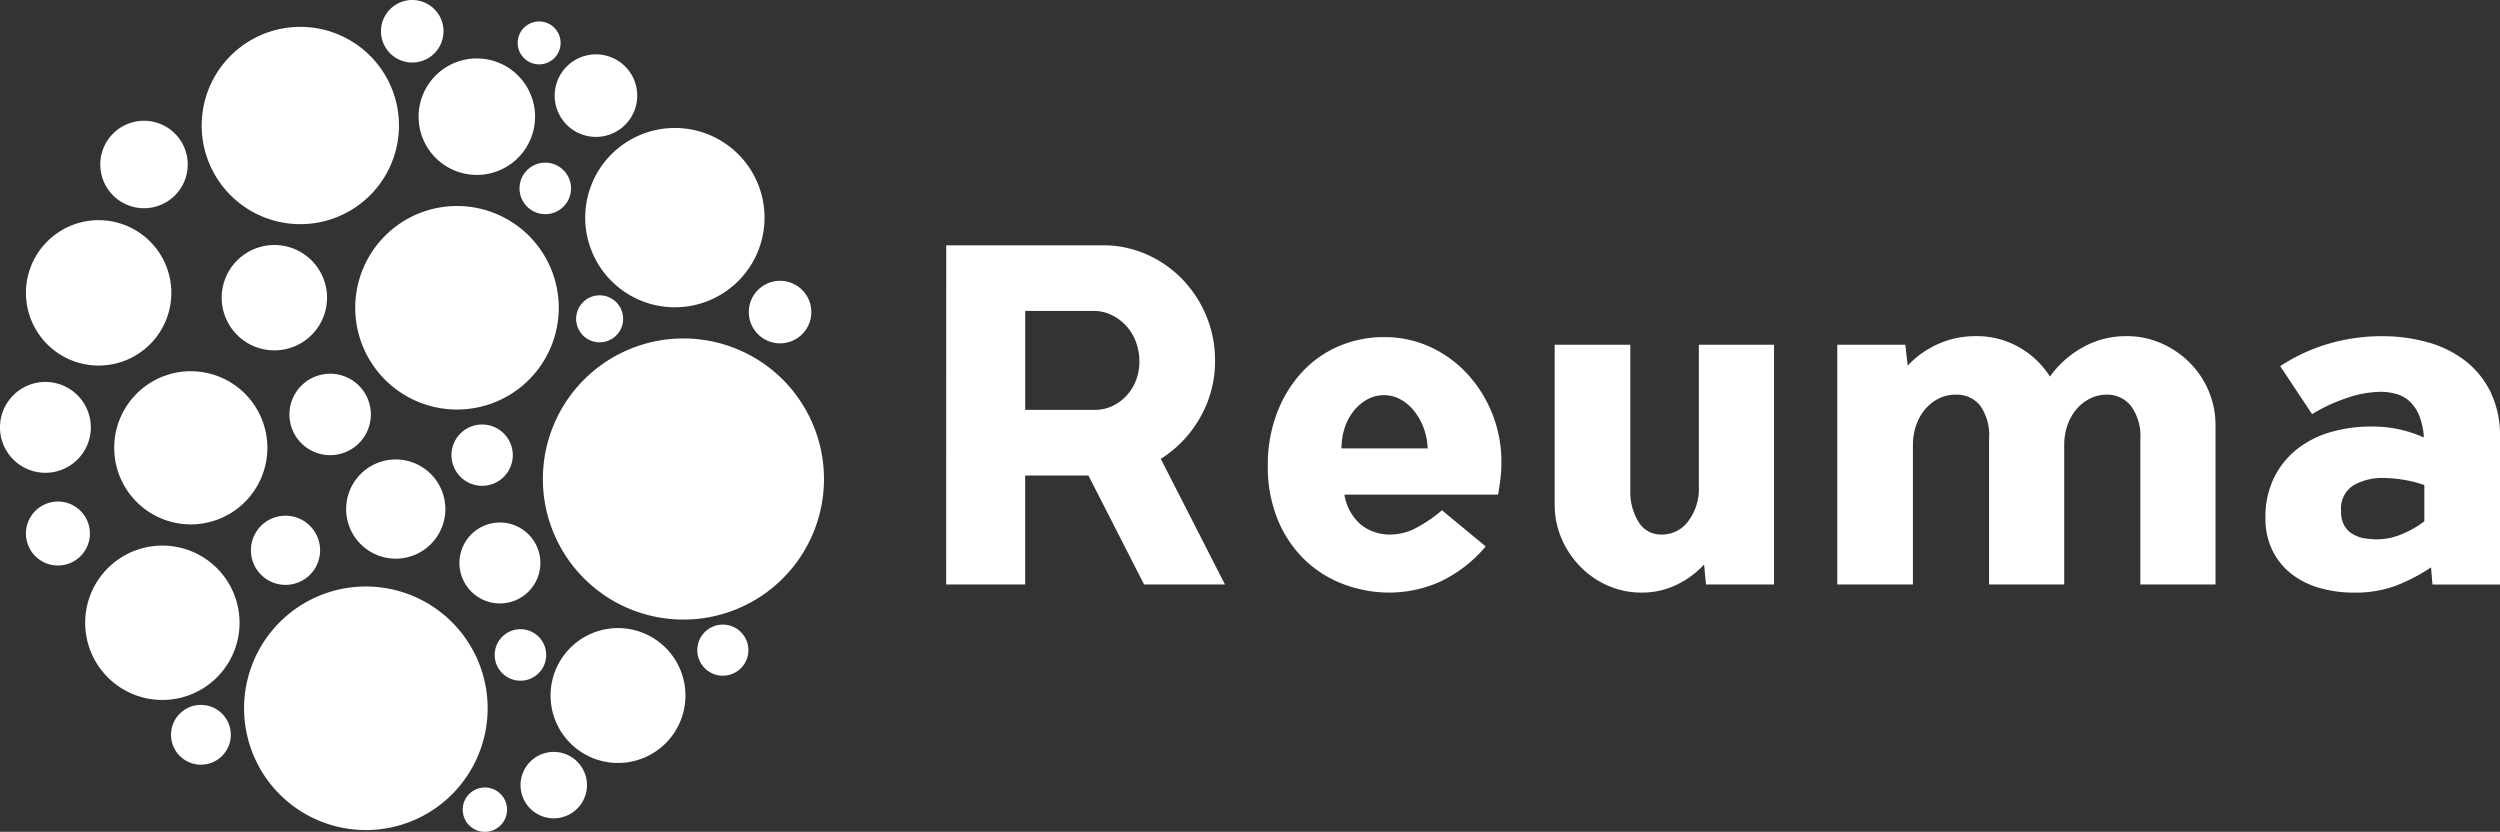
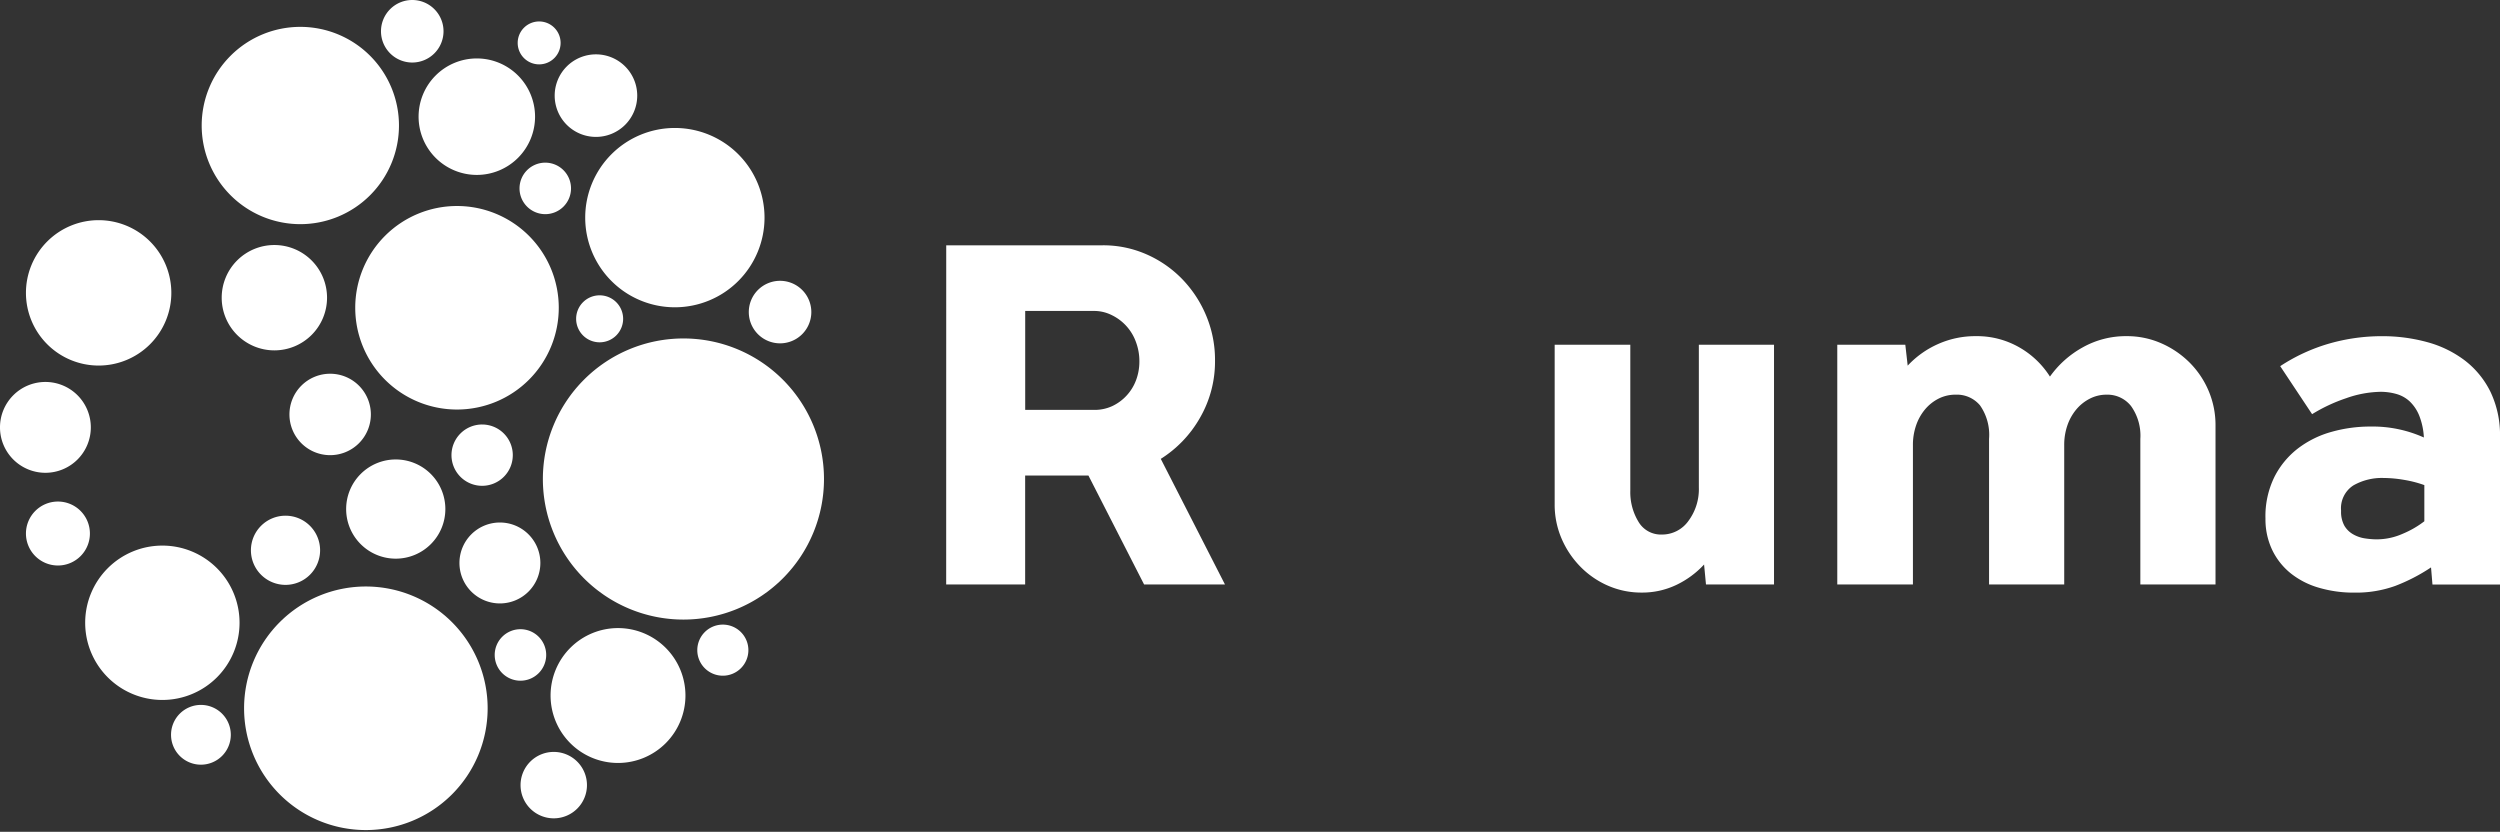
<svg xmlns="http://www.w3.org/2000/svg" width="307.704" height="102.38" viewBox="0 0 307.704 102.38">
  <rect x="0" y="0" width="307.704" height="102.38" fill="#333333" stroke="none" />
  <g transform="translate(-1490 -3139.81)">
    <g transform="translate(0 -1308.091)">
      <path d="M318.746,63.2h19.265a13.189,13.189,0,0,1,5.387,1.113,13.861,13.861,0,0,1,4.391,3.045,14.472,14.472,0,0,1,2.957,4.508,14.07,14.07,0,0,1,1.083,5.5,13.846,13.846,0,0,1-1.844,7.055,14.322,14.322,0,0,1-4.831,5.065l7.9,15.459h-9.954l-6.851-13.409h-7.788v13.409h-9.72Zm9.72,8.081V83.458h8.491a5.153,5.153,0,0,0,2.225-.468,5.665,5.665,0,0,0,1.757-1.288,5.763,5.763,0,0,0,1.171-1.9,6.487,6.487,0,0,0,.41-2.313,6.707,6.707,0,0,0-.44-2.43,5.882,5.882,0,0,0-2.986-3.279,4.846,4.846,0,0,0-2.137-.5Z" transform="translate(1287.717 4414.893)" fill="#fff" />
-       <path d="M453.9,119.893a16.525,16.525,0,0,1-5.8,4.421,15.411,15.411,0,0,1-6.031,1.259,15.923,15.923,0,0,1-5.651-1.025,13.971,13.971,0,0,1-4.8-3.016,14.44,14.44,0,0,1-3.308-4.918,17.106,17.106,0,0,1-1.229-6.675,17.744,17.744,0,0,1,1.142-6.5,15.566,15.566,0,0,1,3.074-5.006,13.212,13.212,0,0,1,4.538-3.191,13.943,13.943,0,0,1,5.533-1.113,13.4,13.4,0,0,1,5.739,1.229,14.382,14.382,0,0,1,4.567,3.338,15.962,15.962,0,0,1,4.158,10.833,16.844,16.844,0,0,1-.117,2.02q-.118.966-.293,1.962H436.509a6.124,6.124,0,0,0,2.05,3.718,5.682,5.682,0,0,0,3.63,1.2,6.84,6.84,0,0,0,2.752-.615,17.05,17.05,0,0,0,3.572-2.372Zm-7.144-12.063a8.039,8.039,0,0,0-.527-2.606,7.466,7.466,0,0,0-1.2-2.079,5.58,5.58,0,0,0-1.669-1.376,4.231,4.231,0,0,0-3.982,0,5.56,5.56,0,0,0-1.669,1.376,6.465,6.465,0,0,0-1.142,2.079,8,8,0,0,0-.41,2.606Z" transform="translate(1218.964 4395.264)" fill="#fff" />
      <path d="M541.461,96.693h9.252v29.512h-8.374l-.234-2.46a11.2,11.2,0,0,1-3.426,2.518,9.729,9.729,0,0,1-4.245.937,10.223,10.223,0,0,1-4.157-.849,10.767,10.767,0,0,1-3.4-2.342,11.276,11.276,0,0,1-2.313-3.455,10.568,10.568,0,0,1-.849-4.246V96.693h9.31V114.67a6.992,6.992,0,0,0,1,3.806,3.192,3.192,0,0,0,2.869,1.581,3.974,3.974,0,0,0,3.279-1.669,6.556,6.556,0,0,0,1.288-4.128Z" transform="translate(1157.636 4393.636)" fill="#fff" />
      <path d="M646.843,124.373h-9.252V106.455a6.326,6.326,0,0,0-1.113-4.128,3.708,3.708,0,0,0-2.986-1.318,4.606,4.606,0,0,0-2.138.5,5.311,5.311,0,0,0-1.669,1.346,6.19,6.19,0,0,0-1.083,1.962,7.348,7.348,0,0,0-.381,2.4v17.157h-9.311V94.861h8.374l.293,2.576a11.412,11.412,0,0,1,3.748-2.664,11.224,11.224,0,0,1,4.626-.966,10.481,10.481,0,0,1,5.358,1.376,10.79,10.79,0,0,1,3.777,3.6,12.174,12.174,0,0,1,4.041-3.6,10.845,10.845,0,0,1,5.387-1.376,10.466,10.466,0,0,1,4.275.879,11.365,11.365,0,0,1,3.484,2.371,10.957,10.957,0,0,1,2.342,3.484,10.788,10.788,0,0,1,.849,4.275v19.558h-9.252V106.455a6.267,6.267,0,0,0-1.142-4.04,3.7,3.7,0,0,0-3.016-1.405,4.481,4.481,0,0,0-2.079.5,5.311,5.311,0,0,0-1.669,1.346,6.2,6.2,0,0,0-1.084,1.962,7.358,7.358,0,0,0-.38,2.4Z" transform="translate(1097.225 4395.468)" fill="#fff" />
      <path d="M763.145,116.234a10.969,10.969,0,0,1,1.113-5.124,10.305,10.305,0,0,1,2.927-3.513,12.169,12.169,0,0,1,4.128-2.02,17.49,17.49,0,0,1,4.714-.644,15.42,15.42,0,0,1,6.617,1.347,8.46,8.46,0,0,0-.585-2.723,5.007,5.007,0,0,0-1.171-1.728,3.989,3.989,0,0,0-1.639-.907,7.106,7.106,0,0,0-1.932-.264,13.233,13.233,0,0,0-4.245.79,20.174,20.174,0,0,0-4.186,1.962L764.96,97.5a22.194,22.194,0,0,1,6.031-2.781,23.446,23.446,0,0,1,6.5-.908,20.705,20.705,0,0,1,5.563.732,13.456,13.456,0,0,1,4.626,2.254,10.974,10.974,0,0,1,3.162,3.865,12.32,12.32,0,0,1,1.171,5.563v18.153H783.7l-.176-2.108a22.175,22.175,0,0,1-4.421,2.284,14.256,14.256,0,0,1-5.006.82,15.134,15.134,0,0,1-4.421-.615,9.988,9.988,0,0,1-3.455-1.786,8.319,8.319,0,0,1-2.254-2.869,8.768,8.768,0,0,1-.82-3.865m13.76,2.577a7.876,7.876,0,0,0,3.1-.673,11.759,11.759,0,0,0,2.694-1.552v-4.45a14.1,14.1,0,0,0-2.489-.644,15.348,15.348,0,0,0-2.547-.234,7.077,7.077,0,0,0-3.688.908,3.345,3.345,0,0,0-1.523,3.132,3.53,3.53,0,0,0,.41,1.845,2.933,2.933,0,0,0,1.083,1.054,4.178,4.178,0,0,0,1.464.5,10.139,10.139,0,0,0,1.493.117" transform="translate(1005.691 4395.468)" fill="#fff" />
    </g>
    <g transform="translate(0 -1315.19)">
      <path d="M217.463,131.309a17.3,17.3,0,1,1-17.3-17.3,17.3,17.3,0,0,1,17.3,17.3" transform="translate(1373.955 4382.649)" fill="#fff" />
      <path d="M202.071,219.877a8.3,8.3,0,1,1-8.3-8.3,8.3,8.3,0,0,1,8.3,8.3" transform="translate(1372.295 4320.729)" fill="#fff" />
      <path d="M241.182,213.551a3.144,3.144,0,1,1-3.144-3.144,3.144,3.144,0,0,1,3.144,3.144" transform="translate(1340.93 4321.471)" fill="#fff" />
      <path d="M112.2,212.559a14.989,14.989,0,1,1-14.99-14.99,14.99,14.99,0,0,1,14.99,14.99" transform="translate(1437.82 4329.618)" fill="#fff" />
      <path d="M47.7,193.286a9.5,9.5,0,1,1-9.5-9.5,9.5,9.5,0,0,1,9.5,9.5" transform="translate(1471.784 4338.366)" fill="#fff" />
      <path d="M64.97,241.136a3.678,3.678,0,1,1-3.678-3.678,3.678,3.678,0,0,1,3.678,3.678" transform="translate(1453.438 4304.304)" fill="#fff" />
      <path d="M144.717,81.927A12.525,12.525,0,1,1,132.192,69.4a12.525,12.525,0,0,1,12.525,12.525" transform="translate(1414.057 4410.956)" fill="#fff" />
      <path d="M159.633,146.775A3.773,3.773,0,1,1,155.861,143a3.773,3.773,0,0,1,3.773,3.773" transform="translate(1393.482 4364.248)" fill="#fff" />
      <path d="M164.731,181a4.98,4.98,0,1,1-4.98-4.98,4.98,4.98,0,0,1,4.98,4.98" transform="translate(1391.778 4343.291)" fill="#fff" />
      <path d="M172.984,215.125a3.169,3.169,0,1,1-3.169-3.169,3.169,3.169,0,0,1,3.169,3.169" transform="translate(1384.243 4320.488)" fill="#fff" />
-       <path d="M161.331,268a2.729,2.729,0,1,1-2.729-2.729A2.729,2.729,0,0,1,161.331,268" transform="translate(1391.079 4286.655)" fill="#fff" />
      <path d="M183.527,257.378a4.087,4.087,0,1,1-4.087-4.087,4.087,4.087,0,0,1,4.087,4.087" transform="translate(1378.717 4294.256)" fill="#fff" />
      <path d="M92.221,21.193A12.141,12.141,0,1,1,80.079,9.052,12.141,12.141,0,0,1,92.221,21.193" transform="translate(1446.885 4449.255)" fill="#fff" />
-       <path d="M44.544,46.063a5.382,5.382,0,1,1-5.382-5.382,5.382,5.382,0,0,1,5.382,5.382" transform="translate(1468.563 4429.183)" fill="#fff" />
      <path d="M26.636,83.115a8.947,8.947,0,1,1-8.947-8.947,8.947,8.947,0,0,1,8.947,8.947" transform="translate(1484.452 4407.931)" fill="#fff" />
      <path d="M87.649,89.023a6.483,6.483,0,1,1-6.483-6.483,6.482,6.482,0,0,1,6.483,6.483" transform="translate(1442.604 4402.618)" fill="#fff" />
      <path d="M107.525,130.908a5.011,5.011,0,1,1-5.011-5.011,5.011,5.011,0,0,1,5.011,5.011" transform="translate(1428.122 4375.103)" fill="#fff" />
      <path d="M128.815,160.878a6.105,6.105,0,1,1-6.105-6.105,6.105,6.105,0,0,1,6.105,6.105" transform="translate(1416 4356.778)" fill="#fff" />
      <path d="M93.041,177.976a4.257,4.257,0,1,1-4.257-4.257,4.257,4.257,0,0,1,4.257,4.257" transform="translate(1436.357 4344.754)" fill="#fff" />
-       <path d="M57.328,134.479a9.425,9.425,0,1,1-9.425-9.425,9.425,9.425,0,0,1,9.425,9.425" transform="translate(1465.581 4375.638)" fill="#fff" />
      <path d="M11.179,134.257a5.59,5.59,0,1,1-5.59-5.59,5.59,5.59,0,0,1,5.59,5.59" transform="translate(1490 4373.345)" fill="#fff" />
      <path d="M16.614,172.888a3.936,3.936,0,1,1-3.936-3.936,3.936,3.936,0,0,1,3.936,3.936" transform="translate(1484.452 4347.779)" fill="#fff" />
      <path d="M219.208,54.142a11.035,11.035,0,1,1-11.035-11.035,11.035,11.035,0,0,1,11.035,11.035" transform="translate(1364.891 4427.644)" fill="#fff" />
      <path d="M155.341,26.854a7.168,7.168,0,1,1-7.168-7.168,7.168,7.168,0,0,1,7.168,7.168" transform="translate(1400.515 4442.507)" fill="#fff" />
      <path d="M197.009,23.39a5.08,5.08,0,1,1-5.08-5.08,5.08,5.08,0,0,1,5.08,5.08" transform="translate(1371.422 4443.38)" fill="#fff" />
      <path d="M136.036,3.848A3.848,3.848,0,1,1,132.188,0a3.848,3.848,0,0,1,3.848,3.848" transform="translate(1408.553 4455)" fill="#fff" />
      <path d="M179.672,9.868a2.641,2.641,0,1,1-2.641-2.641,2.641,2.641,0,0,1,2.641,2.641" transform="translate(1379.328 4450.414)" fill="#fff" />
      <path d="M181.347,57.961a3.169,3.169,0,1,1-3.169-3.169,3.169,3.169,0,0,1,3.169,3.169" transform="translate(1378.935 4420.228)" fill="#fff" />
      <path d="M199.861,102.374a2.892,2.892,0,1,1-2.892-2.892,2.892,2.892,0,0,1,2.892,2.892" transform="translate(1366.835 4391.867)" fill="#fff" />
      <path d="M259.936,98.442a3.848,3.848,0,1,1-3.848-3.848,3.848,3.848,0,0,1,3.848,3.848" transform="translate(1329.923 4394.969)" fill="#fff" />
    </g>
  </g>
</svg>